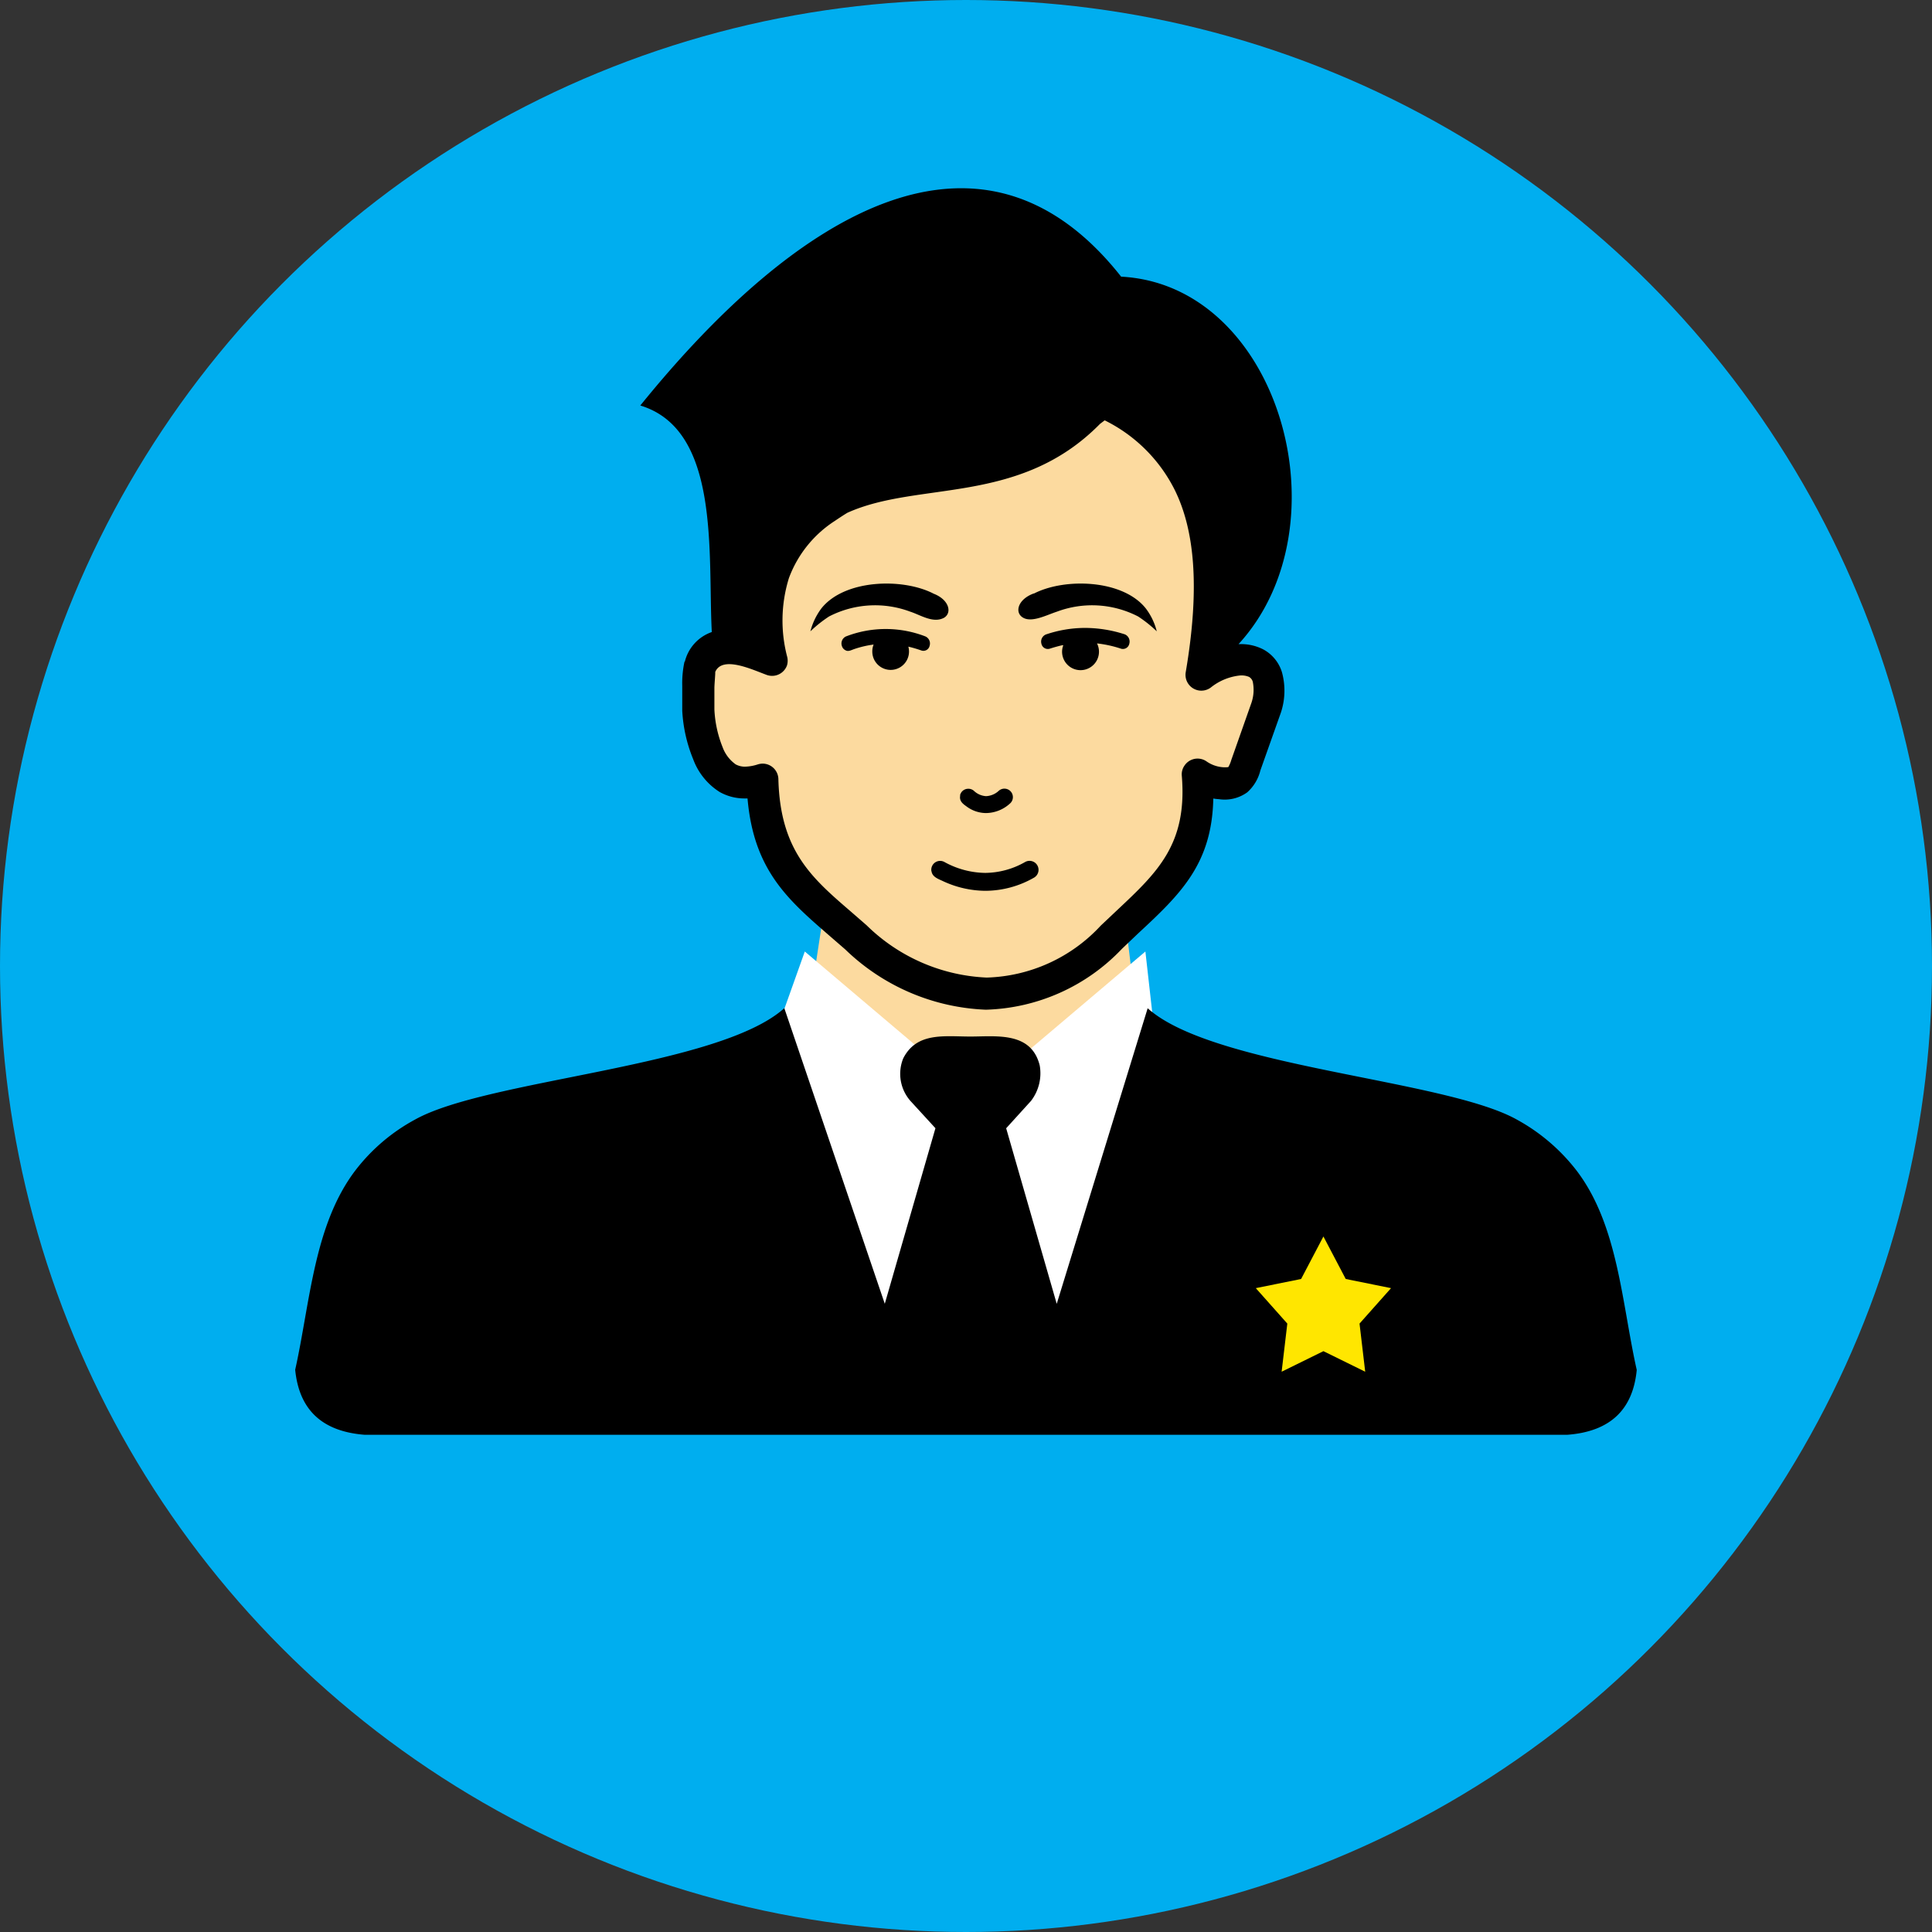
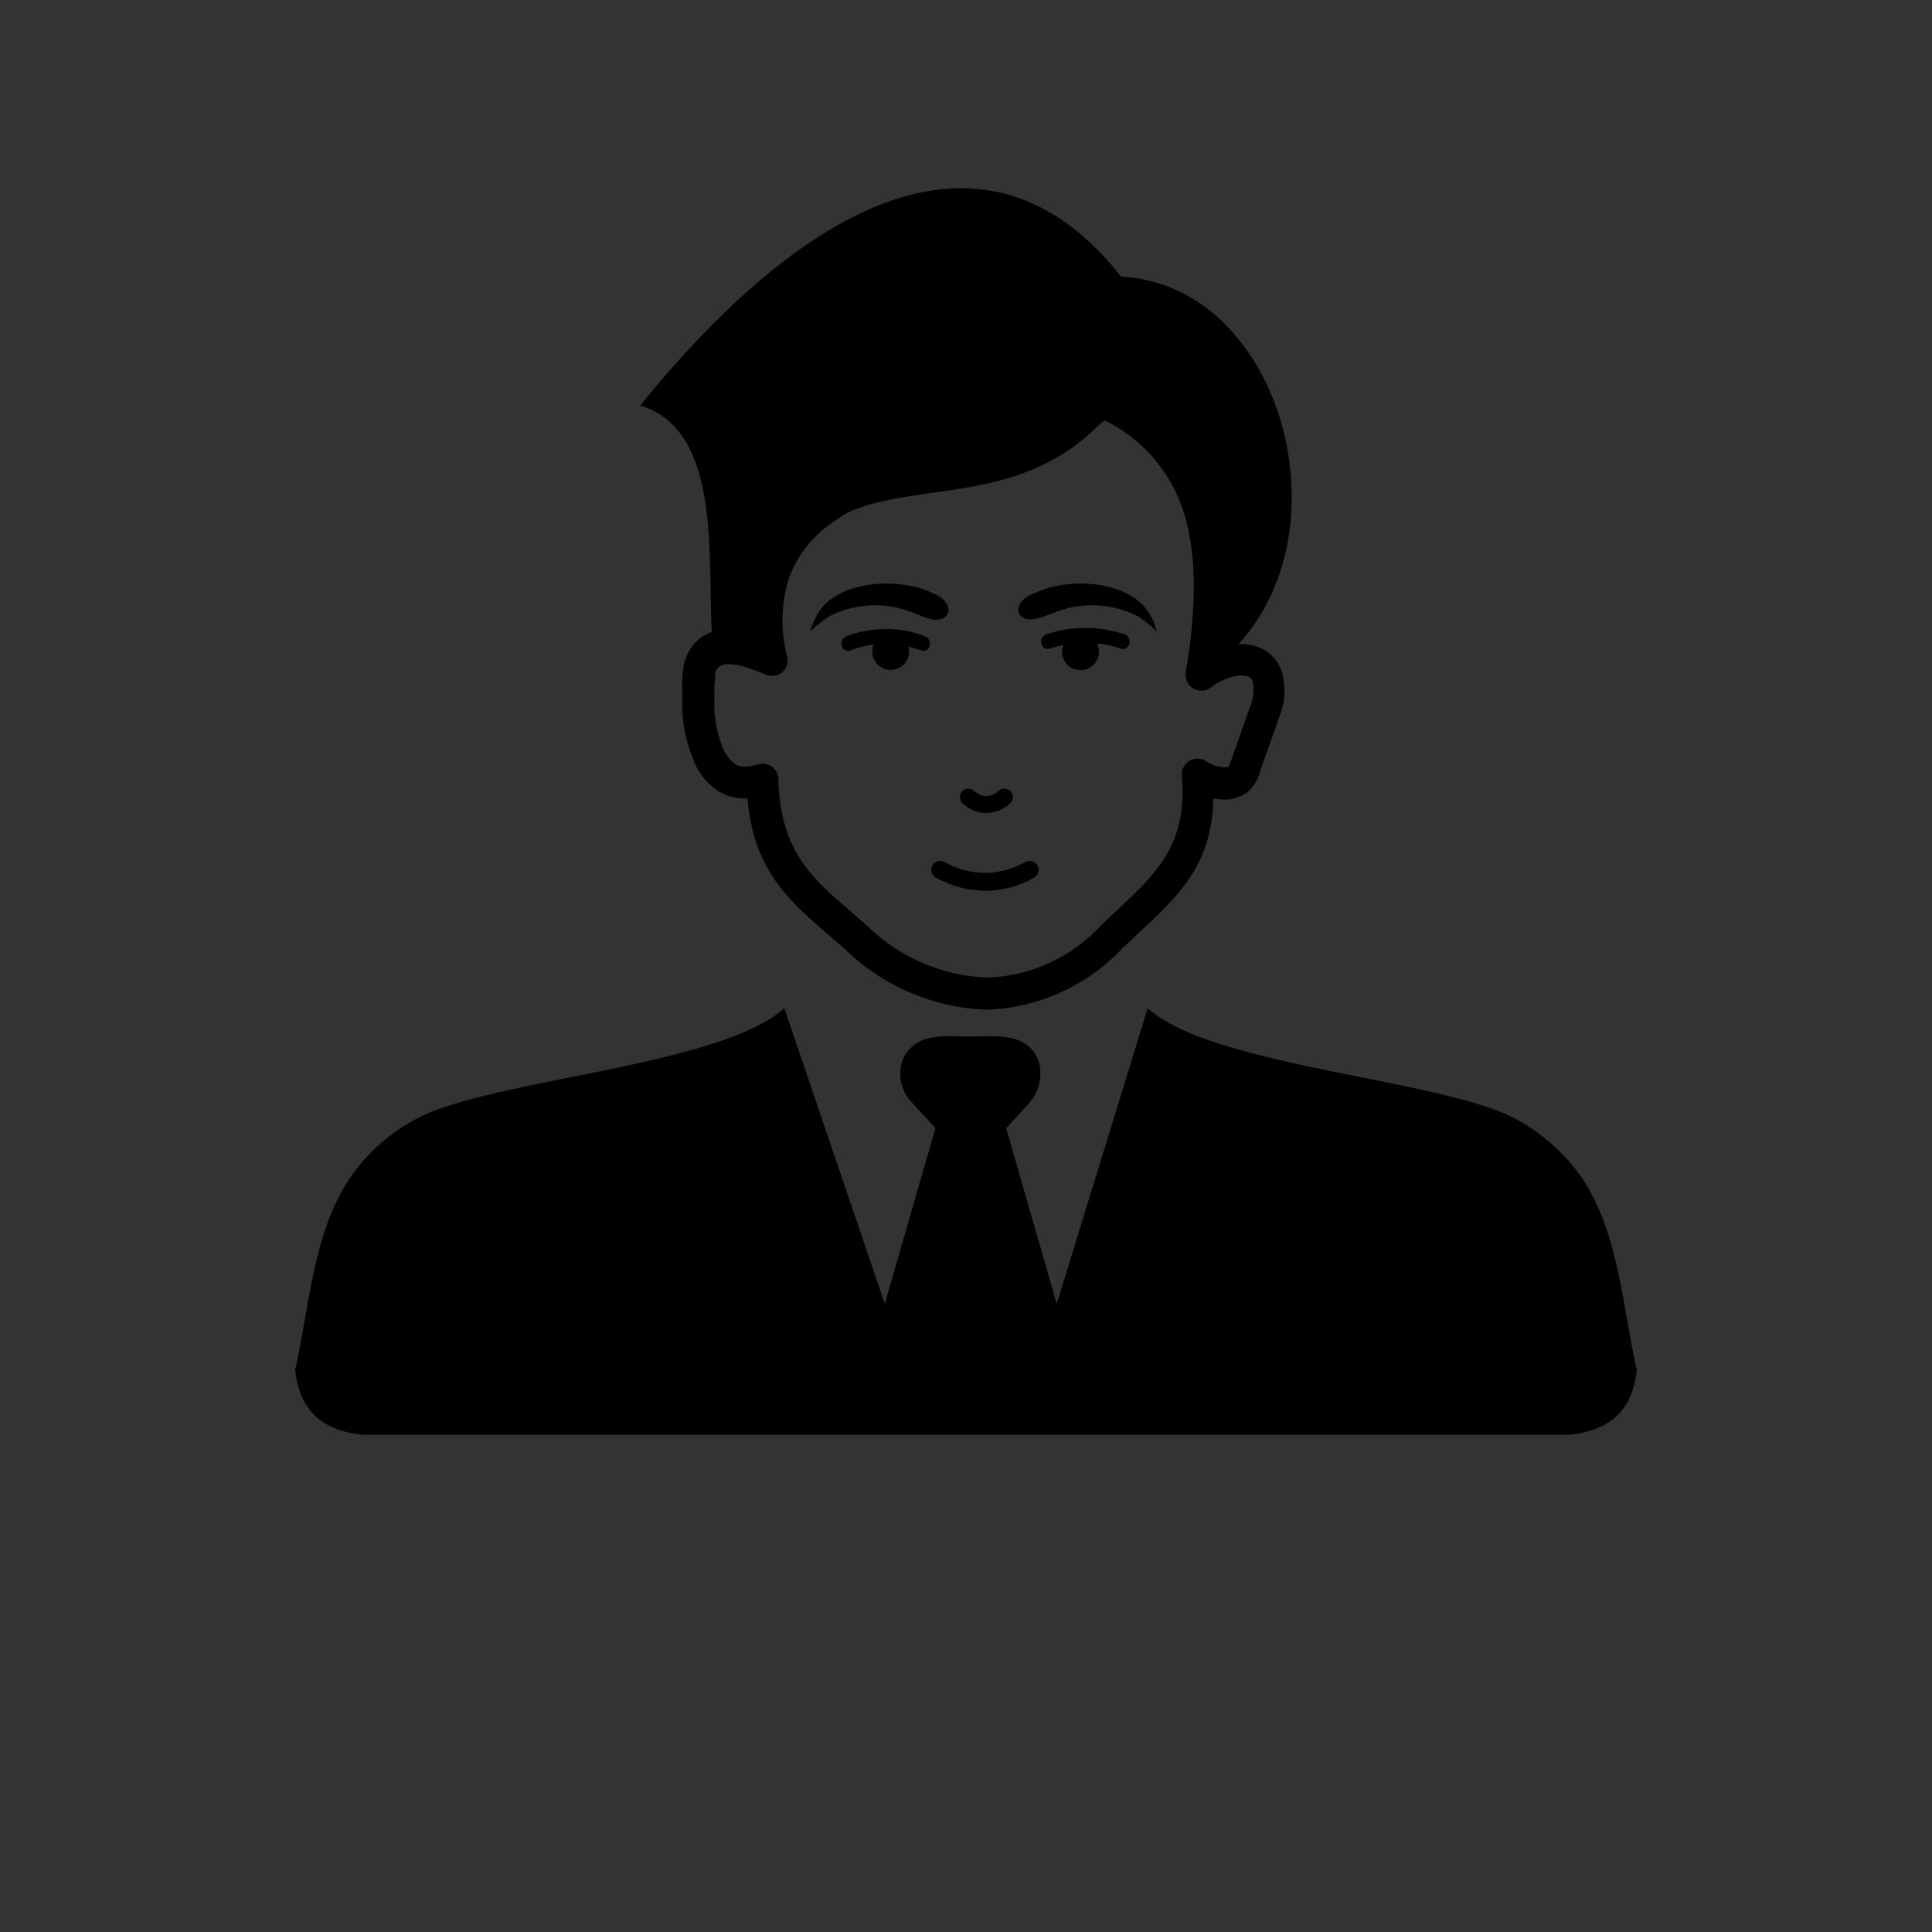
<svg xmlns="http://www.w3.org/2000/svg" width="100" height="100" viewBox="0 0 100 100">
  <rect x="0" y="0" width="100" height="100" fill="#333333" stroke="none" />
  <g id="Client_focussed_-_Flexible" data-name="Client focussed - Flexible" transform="translate(23.282 20.221)">
-     <circle id="Ellipse_751" data-name="Ellipse 751" cx="50" cy="50" r="50" transform="translate(-23.282 -20.221)" fill="#00aeef" />
-     <path id="Path_3903" data-name="Path 3903" d="M20.182,2.854l-6.476,10.96L12.46,17.177,14.7,20.29H16.2l1.37,4.483,1.774,2.272-1.134,7.426,10.033,3,7.653-2.381-.936-7.707,3.657-3.735V20.29h2.242L42.6,15.06l-.872-1.245H39.236l.623-7.348L34.5-.383Z" fill="#fcda9f" />
-     <path id="Path_3904" data-name="Path 3904" d="M16.9,33.168l1.474-4.139,6.292,5.329h5.045l6.292-5.329.51,4.535L32.208,50.4,20.871,51.534Z" fill="#fff" />
    <path id="business-professional-icon" d="M20.163,24.527a2.169,2.169,0,0,1,1.4-1.554c-.209-4.069.458-10.466-3.7-11.726C26.109,1.057,35.6-4.486,42.751,4.578c8.2.429,11.715,12.879,6.075,19.022a2.526,2.526,0,0,1,1.272.266,2.006,2.006,0,0,1,.978,1.192,3.605,3.605,0,0,1-.051,2.068l-1.068,3.012a2.227,2.227,0,0,1-.678,1.13,1.989,1.989,0,0,1-1.458.356,2.7,2.7,0,0,1-.3-.034c-.068,3.391-1.7,4.95-3.9,6.991l-.831.791a10.1,10.1,0,0,1-7.041,3.148A11.086,11.086,0,0,1,28.471,39.4l-.814-.706c-2.131-1.848-3.922-3.379-4.244-7.109h-.186a2.605,2.605,0,0,1-1.255-.333,3.391,3.391,0,0,1-1.373-1.7,7.669,7.669,0,0,1-.565-2.509V25.77a5.3,5.3,0,0,1,.119-1.277Zm5.154,17.914,5.2,15.3,2.622-9.087-1.283-1.4a2.123,2.123,0,0,1-.384-2.215c.7-1.373,2.13-1.13,3.475-1.13s3.148-.266,3.589,1.492a2.345,2.345,0,0,1-.452,1.842L36.8,48.657l2.617,9.087,4.707-15.3c3.391,3.057,15.36,3.673,19.1,5.759a9.9,9.9,0,0,1,3.114,2.662c2.142,2.826,2.323,6.832,3.1,10.3-.192,2.023-1.339,3.187-3.594,3.357H3.594C1.334,64.345.2,63.175,0,61.158c.78-3.515.966-7.471,3.1-10.3A9.692,9.692,0,0,1,6.216,48.2C9.963,46.114,21.921,45.5,25.317,42.441ZM41.649,12.207c-4.171,4.233-9.392,2.927-13.071,4.594-.215.13-.435.277-.661.429a6,6,0,0,0-2.362,2.95,7.414,7.414,0,0,0-.1,4.035.842.842,0,0,1,0,.486.819.819,0,0,1-1.045.492c-.735-.266-2.294-1.017-2.667-.158,0,.2-.034.5-.045.814v1.13a5.951,5.951,0,0,0,.424,1.95,1.887,1.887,0,0,0,.678.893,1.006,1.006,0,0,0,.463.119,2.289,2.289,0,0,0,.667-.113.921.921,0,0,1,.249-.045.819.819,0,0,1,.831.8c.09,3.707,1.735,5.12,3.735,6.844l.831.723a9.452,9.452,0,0,0,6.216,2.707,8.363,8.363,0,0,0,5.905-2.69l.848-.8c2.1-1.972,3.639-3.425,3.346-6.957a.785.785,0,0,1,.136-.52.814.814,0,0,1,1.13-.232,1.7,1.7,0,0,0,.791.305,1.413,1.413,0,0,0,.35,0,1.661,1.661,0,0,0,.158-.379l1.04-2.95a2.091,2.091,0,0,0,.068-1.091.424.424,0,0,0-.192-.249,1.006,1.006,0,0,0-.514-.068,2.888,2.888,0,0,0-1.464.616.819.819,0,0,1-1.3-.791c.769-4.521.418-7.431-.565-9.426A8.019,8.019,0,0,0,41.9,12.015l-.232.175ZM33.02,20.978c.825.305.995.995.565,1.255-.565.305-1.221-.147-1.752-.316a5.189,5.189,0,0,0-4.2.249,6.6,6.6,0,0,0-.966.769,3.391,3.391,0,0,1,.565-1.181c1.192-1.509,4.2-1.594,5.8-.774Zm5.2,0c-.825.305-1,.995-.537,1.255s1.221-.147,1.746-.316a5.19,5.19,0,0,1,4.2.249,6.6,6.6,0,0,1,.966.769,3.266,3.266,0,0,0-.565-1.181c-1.192-1.509-4.2-1.594-5.792-.774Zm-9.709,2.95a.362.362,0,0,1-.215-.237.4.4,0,0,1,.215-.492,5.691,5.691,0,0,1,4.108,0,.4.4,0,0,1,.22.48.328.328,0,0,1-.424.249q-.339-.119-.678-.2a.983.983,0,0,1,.034.254.949.949,0,0,1-1.9,0,.938.938,0,0,1,.068-.362,5.137,5.137,0,0,0-1.012.237c-.136.045-.271.13-.418.073Zm11.24-.254a.915.915,0,0,0-.057.305.955.955,0,1,0,1.808-.418,6.035,6.035,0,0,1,1.255.277.339.339,0,0,0,.418-.266.407.407,0,0,0-.232-.48,6.719,6.719,0,0,0-2.057-.333,6.312,6.312,0,0,0-2.029.339.4.4,0,0,0-.232.48.339.339,0,0,0,.418.26c.226-.073.452-.136.672-.186h.034Zm-5.34,7.753a.475.475,0,0,1,.09-.186.446.446,0,0,1,.622-.057,1,1,0,0,0,.633.283,1.034,1.034,0,0,0,.667-.283.439.439,0,1,1,.565.672,1.871,1.871,0,0,1-1.232.486,1.7,1.7,0,0,1-1.017-.35c-.192-.136-.379-.283-.316-.565ZM32.93,35.349a.458.458,0,0,1,.672-.475,4.481,4.481,0,0,0,2.108.565,4.227,4.227,0,0,0,2.074-.565.465.465,0,0,1,.452.814,5.086,5.086,0,0,1-2.52.678,5.261,5.261,0,0,1-2.215-.514c-.232-.107-.526-.209-.565-.5Z" transform="translate(-8.003 -10.479)" />
-     <path id="Polygon_14" data-name="Polygon 14" d="M3.5,0,4.655,2.2,7,2.674,5.369,4.508,5.663,7,3.5,5.936,1.337,7l.294-2.492L0,2.674,2.345,2.2Z" transform="translate(41.718 43.779)" fill="#ffe600" />
  </g>
</svg>